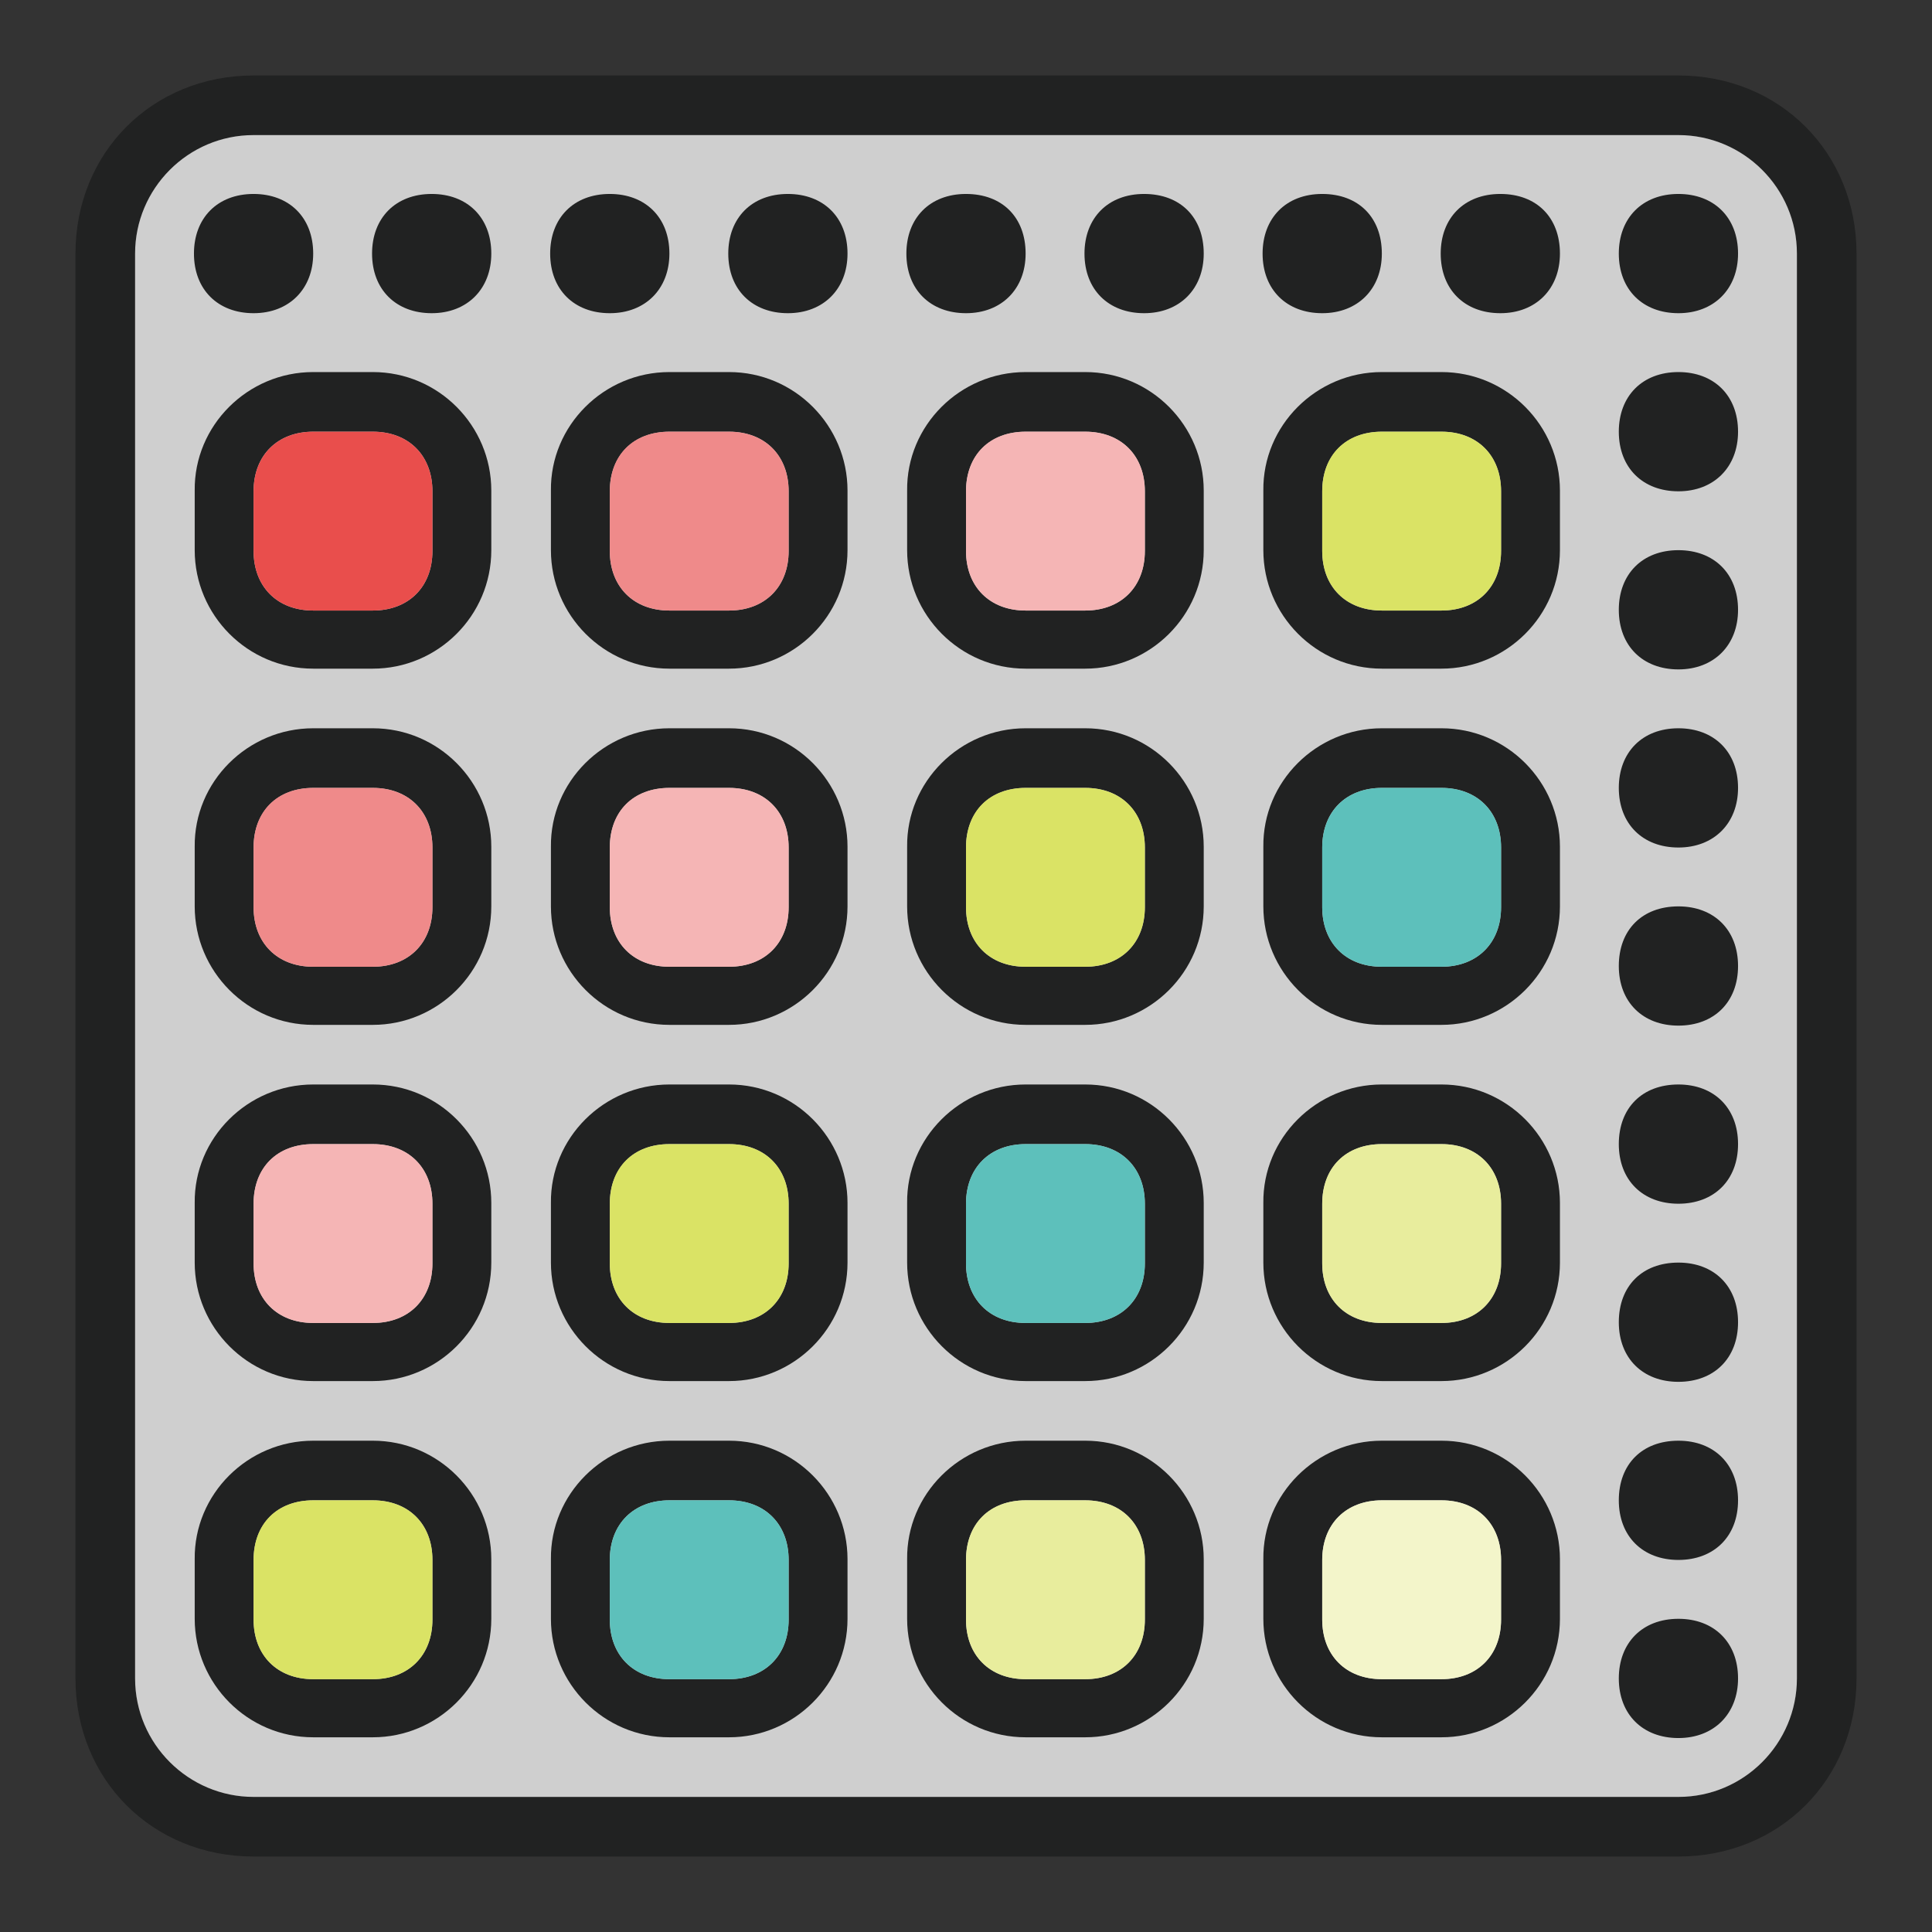
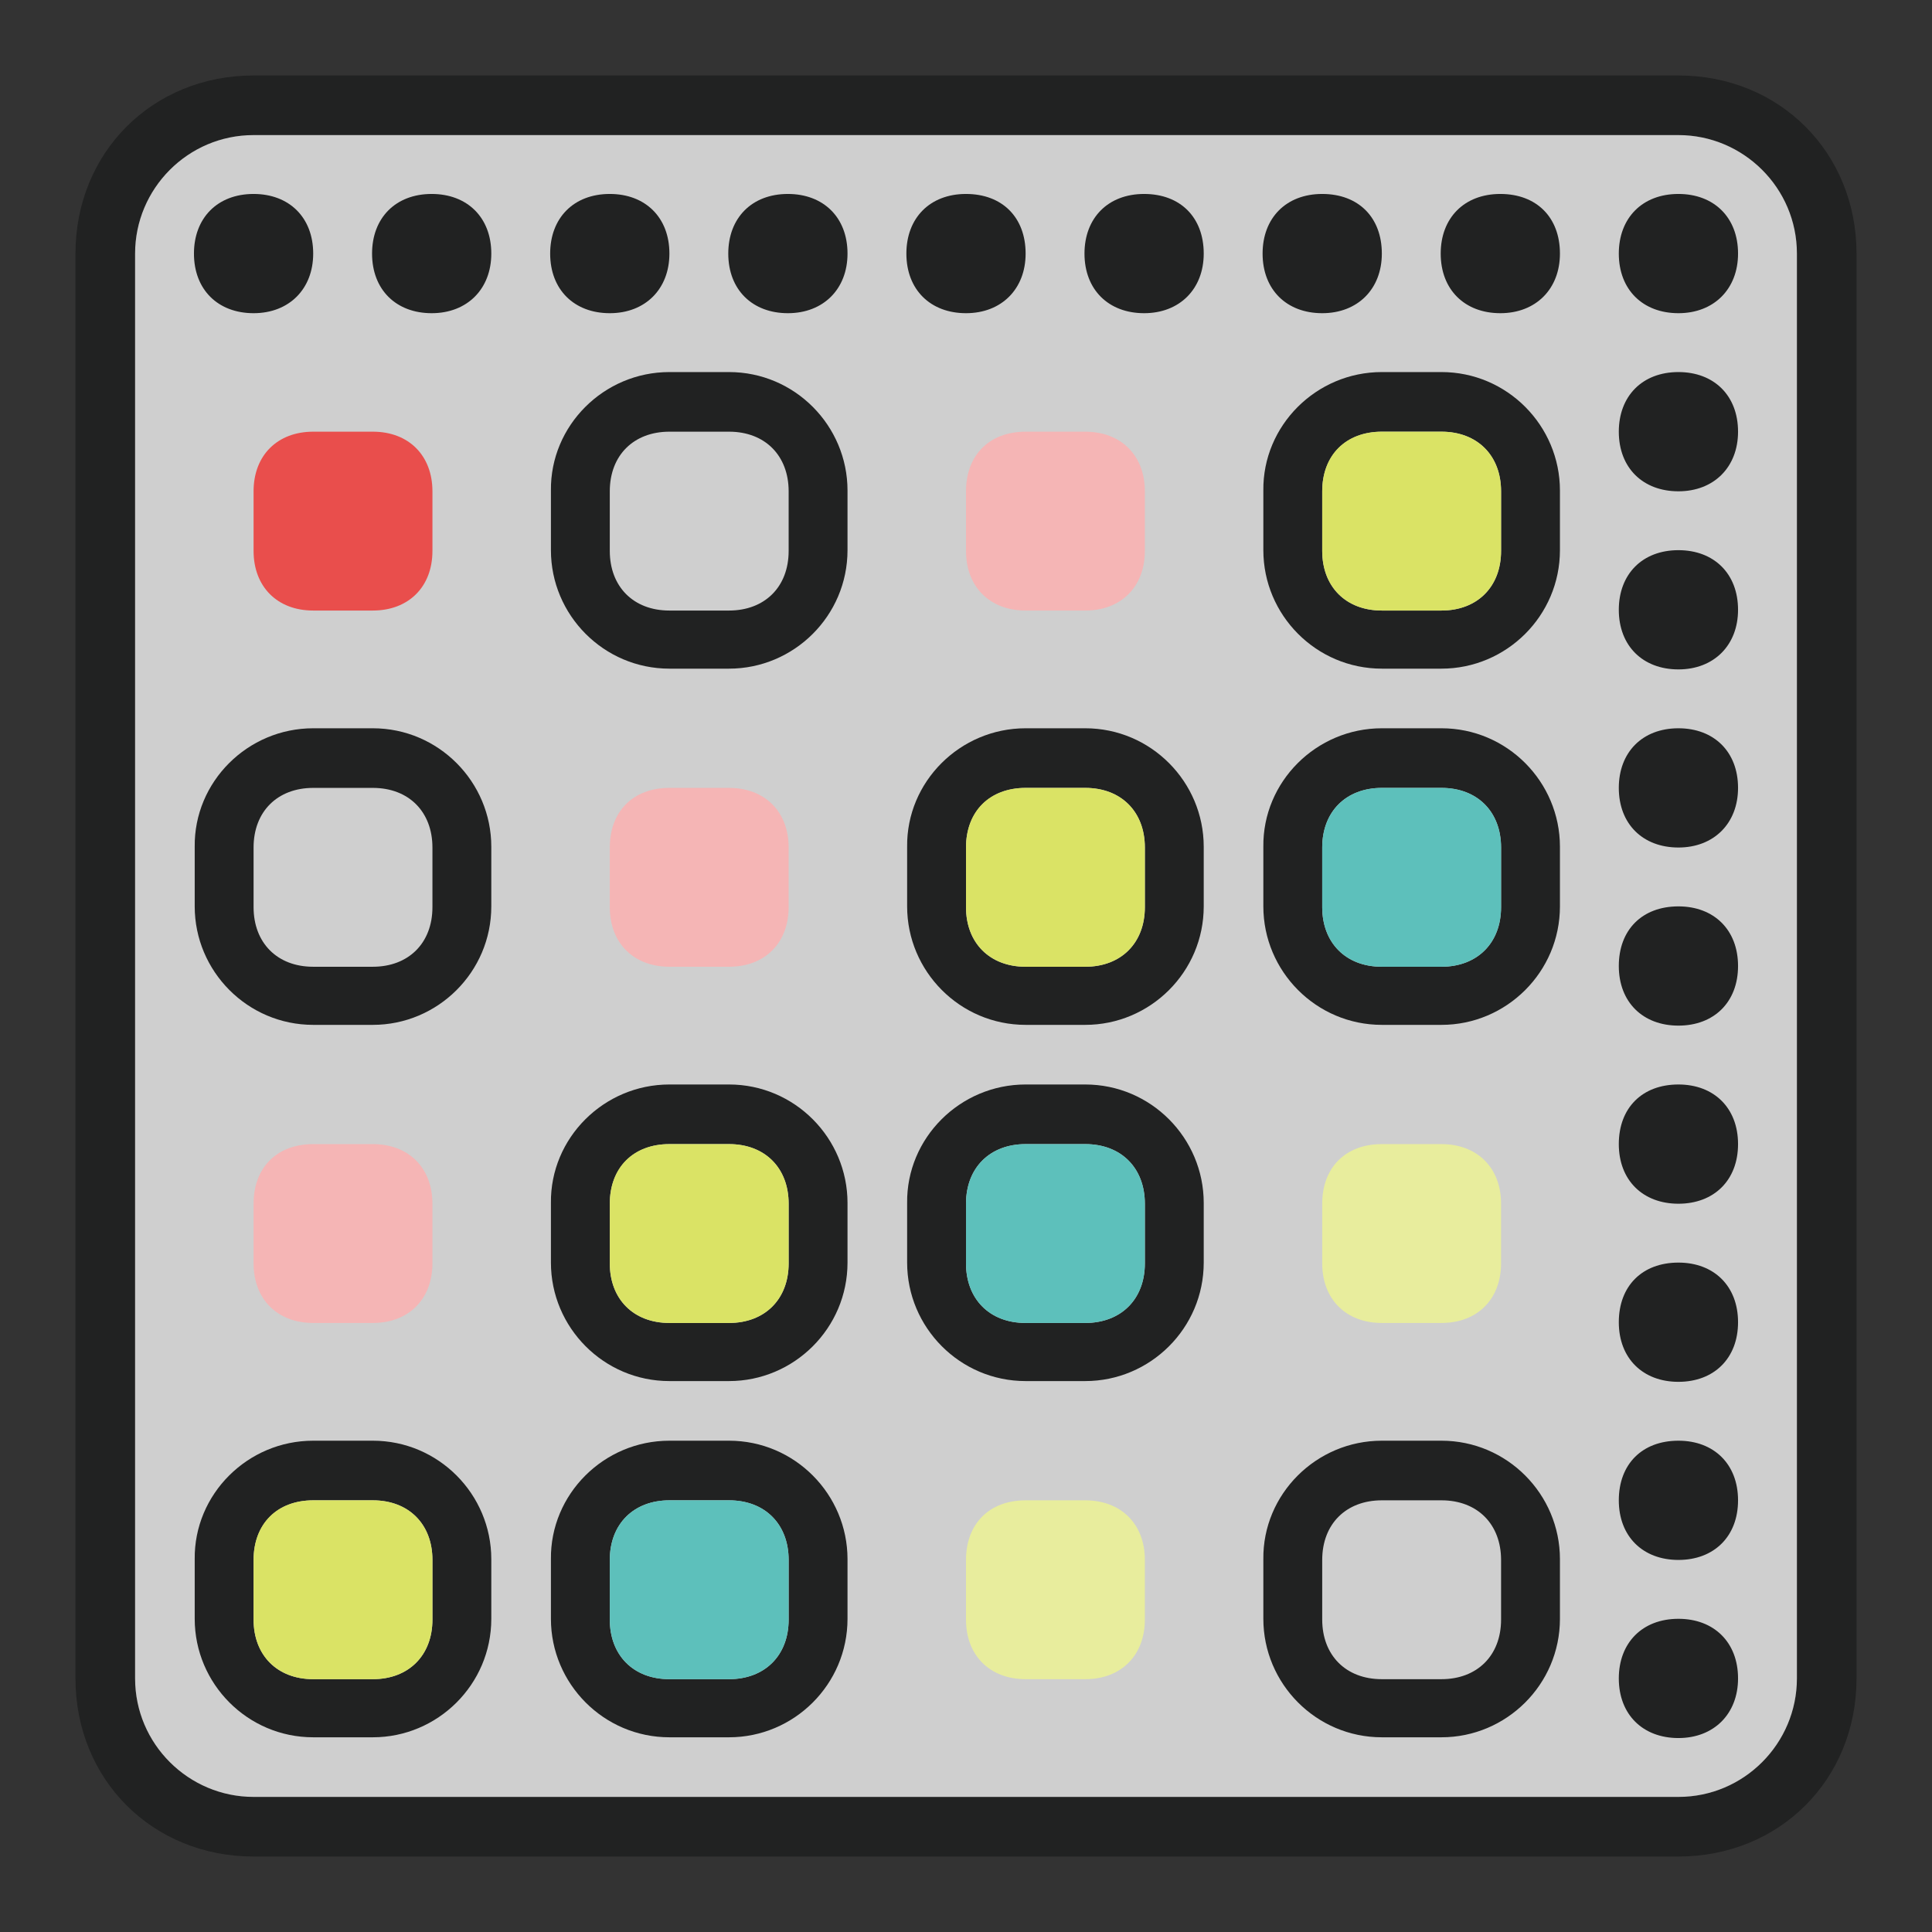
<svg xmlns="http://www.w3.org/2000/svg" version="1.1" x="0px" y="0px" viewBox="0 0 256 256" enable-background="new 0 0 256 256" xml:space="preserve">
  <rect x="0" y="0" width="256" height="256" fill="#333333" stroke="none" />
  <g>
    <path fill="#212222" d="M33.6,17.9c-8.7,0-15.7,7.1-15.7,15.7v188.8c0,8.7,7.1,15.7,15.7,15.7h188.8c8.7,0,15.7-7.1,15.7-15.7V33.6 c0-8.7-7.1-15.7-15.7-15.7H33.6z M33.6,10h188.8c13.4,0,23.6,10.2,23.6,23.6v188.8c0,13.4-10.2,23.6-23.6,23.6H33.6 C20.2,246,10,235.8,10,222.4V33.6C10,20.2,20.2,10,33.6,10z" />
    <path fill="#cfcfcf" d="M33.6,17.9c-8.7,0-15.7,7.1-15.7,15.7v188.8c0,8.7,7.1,15.7,15.7,15.7h188.8c8.7,0,15.7-7.1,15.7-15.7V33.6 c0-8.7-7.1-15.7-15.7-15.7H33.6z" />
    <path fill="#212222" d="M33.6,41.5c-4.7,0-7.9-3.1-7.9-7.9c0-4.7,3.1-7.9,7.9-7.9c4.7,0,7.9,3.1,7.9,7.9 C41.5,38.3,38.3,41.5,33.6,41.5z M57.2,41.5c-4.7,0-7.9-3.1-7.9-7.9c0-4.7,3.1-7.9,7.9-7.9c4.7,0,7.9,3.1,7.9,7.9 C65.1,38.3,61.9,41.5,57.2,41.5z M80.8,41.5c-4.7,0-7.9-3.1-7.9-7.9c0-4.7,3.1-7.9,7.9-7.9c4.7,0,7.9,3.1,7.9,7.9 C88.7,38.3,85.5,41.5,80.8,41.5z M104.4,41.5c-4.7,0-7.9-3.1-7.9-7.9c0-4.7,3.1-7.9,7.9-7.9c4.7,0,7.9,3.1,7.9,7.9 C112.3,38.3,109.1,41.5,104.4,41.5z M128,41.5c-4.7,0-7.9-3.1-7.9-7.9c0-4.7,3.1-7.9,7.9-7.9s7.9,3.1,7.9,7.9 C135.9,38.3,132.7,41.5,128,41.5z M151.6,41.5c-4.7,0-7.9-3.1-7.9-7.9c0-4.7,3.1-7.9,7.9-7.9s7.9,3.1,7.9,7.9 C159.5,38.3,156.3,41.5,151.6,41.5z M175.2,41.5c-4.7,0-7.9-3.1-7.9-7.9c0-4.7,3.1-7.9,7.9-7.9s7.9,3.1,7.9,7.9 C183.1,38.3,179.9,41.5,175.2,41.5z M198.8,41.5c-4.7,0-7.9-3.1-7.9-7.9c0-4.7,3.1-7.9,7.9-7.9s7.9,3.1,7.9,7.9 C206.7,38.3,203.5,41.5,198.8,41.5z M222.4,41.5c-4.7,0-7.9-3.1-7.9-7.9c0-4.7,3.1-7.9,7.9-7.9c4.7,0,7.9,3.1,7.9,7.9 C230.3,38.3,227.1,41.5,222.4,41.5z M222.4,65.1c-4.7,0-7.9-3.1-7.9-7.9c0-4.7,3.1-7.9,7.9-7.9c4.7,0,7.9,3.1,7.9,7.9 C230.3,61.9,227.1,65.1,222.4,65.1z M222.4,88.7c-4.7,0-7.9-3.1-7.9-7.9c0-4.7,3.1-7.9,7.9-7.9c4.7,0,7.9,3.1,7.9,7.9 C230.3,85.5,227.1,88.7,222.4,88.7z M222.4,112.3c-4.7,0-7.9-3.1-7.9-7.9c0-4.7,3.1-7.9,7.9-7.9c4.7,0,7.9,3.1,7.9,7.9 C230.3,109.1,227.1,112.3,222.4,112.3z M222.4,135.9c-4.7,0-7.9-3.1-7.9-7.9s3.1-7.9,7.9-7.9c4.7,0,7.9,3.1,7.9,7.9 S227.1,135.9,222.4,135.9z M222.4,159.5c-4.7,0-7.9-3.1-7.9-7.9s3.1-7.9,7.9-7.9c4.7,0,7.9,3.1,7.9,7.9S227.1,159.5,222.4,159.5z  M222.4,183.1c-4.7,0-7.9-3.1-7.9-7.9s3.1-7.9,7.9-7.9c4.7,0,7.9,3.1,7.9,7.9S227.1,183.1,222.4,183.1z M222.4,206.7 c-4.7,0-7.9-3.1-7.9-7.9s3.1-7.9,7.9-7.9c4.7,0,7.9,3.1,7.9,7.9S227.1,206.7,222.4,206.7z M222.4,230.3c-4.7,0-7.9-3.1-7.9-7.9 c0-4.7,3.1-7.9,7.9-7.9c4.7,0,7.9,3.1,7.9,7.9C230.3,227.1,227.1,230.3,222.4,230.3z M183.1,198.8c-4.7,0-7.9,3.1-7.9,7.9v7.9 c0,4.7,3.1,7.9,7.9,7.9h7.9c4.7,0,7.9-3.1,7.9-7.9v-7.9c0-4.7-3.1-7.9-7.9-7.9H183.1z M183.1,190.9h7.9c8.7,0,15.7,7.1,15.7,15.7 v7.9c0,8.7-7.1,15.7-15.7,15.7h-7.9c-8.7,0-15.7-7.1-15.7-15.7v-7.9C167.3,198,174.4,190.9,183.1,190.9z" />
-     <path fill="#f3f5ca" d="M183.1,198.8c-4.7,0-7.9,3.1-7.9,7.9v7.9c0,4.7,3.1,7.9,7.9,7.9h7.9c4.7,0,7.9-3.1,7.9-7.9v-7.9 c0-4.7-3.1-7.9-7.9-7.9H183.1z" />
-     <path fill="#212222" d="M41.5,57.2c-4.7,0-7.9,3.1-7.9,7.9v7.9c0,4.7,3.1,7.9,7.9,7.9h7.9c4.7,0,7.9-3.1,7.9-7.9v-7.9 c0-4.7-3.1-7.9-7.9-7.9H41.5z M41.5,49.3h7.9c8.7,0,15.7,7.1,15.7,15.7v7.9c0,8.7-7.1,15.7-15.7,15.7h-7.9 c-8.7,0-15.7-7.1-15.7-15.7v-7.9C25.7,56.4,32.8,49.3,41.5,49.3z" />
    <path fill="#e94e4c" d="M41.5,57.2c-4.7,0-7.9,3.1-7.9,7.9v7.9c0,4.7,3.1,7.9,7.9,7.9h7.9c4.7,0,7.9-3.1,7.9-7.9v-7.9 c0-4.7-3.1-7.9-7.9-7.9H41.5z" />
    <path fill="#212222" d="M88.7,57.2c-4.7,0-7.9,3.1-7.9,7.9v7.9c0,4.7,3.1,7.9,7.9,7.9h7.9c4.7,0,7.9-3.1,7.9-7.9v-7.9 c0-4.7-3.1-7.9-7.9-7.9H88.7z M88.7,49.3h7.9c8.7,0,15.7,7.1,15.7,15.7v7.9c0,8.7-7.1,15.7-15.7,15.7h-7.9 c-8.7,0-15.7-7.1-15.7-15.7v-7.9C72.9,56.4,80,49.3,88.7,49.3z M41.5,104.4c-4.7,0-7.9,3.1-7.9,7.9v7.9c0,4.7,3.1,7.9,7.9,7.9h7.9 c4.7,0,7.9-3.1,7.9-7.9v-7.9c0-4.7-3.1-7.9-7.9-7.9H41.5z M41.5,96.5h7.9c8.7,0,15.7,7.1,15.7,15.7v7.9c0,8.7-7.1,15.7-15.7,15.7 h-7.9c-8.7,0-15.7-7.1-15.7-15.7v-7.9C25.7,103.6,32.8,96.5,41.5,96.5z" />
-     <path fill="#ef8a8a" d="M88.7,57.2h7.9c4.7,0,7.9,3.1,7.9,7.9v7.9c0,4.7-3.1,7.9-7.9,7.9h-7.9c-4.7,0-7.9-3.1-7.9-7.9v-7.9 C80.8,60.3,83.9,57.2,88.7,57.2z M41.5,104.4h7.9c4.7,0,7.9,3.1,7.9,7.9v7.9c0,4.7-3.1,7.9-7.9,7.9h-7.9c-4.7,0-7.9-3.1-7.9-7.9 v-7.9C33.6,107.5,36.7,104.4,41.5,104.4z" />
    <path fill="#212222" d="M183.1,57.2c-4.7,0-7.9,3.1-7.9,7.9v7.9c0,4.7,3.1,7.9,7.9,7.9h7.9c4.7,0,7.9-3.1,7.9-7.9v-7.9 c0-4.7-3.1-7.9-7.9-7.9H183.1z M183.1,49.3h7.9c8.7,0,15.7,7.1,15.7,15.7v7.9c0,8.7-7.1,15.7-15.7,15.7h-7.9 c-8.7,0-15.7-7.1-15.7-15.7v-7.9C167.3,56.4,174.4,49.3,183.1,49.3z M135.9,104.4c-4.7,0-7.9,3.1-7.9,7.9v7.9 c0,4.7,3.1,7.9,7.9,7.9h7.9c4.7,0,7.9-3.1,7.9-7.9v-7.9c0-4.7-3.1-7.9-7.9-7.9H135.9z M135.9,96.5h7.9c8.7,0,15.7,7.1,15.7,15.7 v7.9c0,8.7-7.1,15.7-15.7,15.7h-7.9c-8.7,0-15.7-7.1-15.7-15.7v-7.9C120.1,103.6,127.2,96.5,135.9,96.5z M88.7,151.6 c-4.7,0-7.9,3.1-7.9,7.9v7.9c0,4.7,3.1,7.9,7.9,7.9h7.9c4.7,0,7.9-3.1,7.9-7.9v-7.9c0-4.7-3.1-7.9-7.9-7.9H88.7z M88.7,143.7h7.9 c8.7,0,15.7,7.1,15.7,15.7v7.9c0,8.7-7.1,15.7-15.7,15.7h-7.9c-8.7,0-15.7-7.1-15.7-15.7v-7.9C72.9,150.8,80,143.7,88.7,143.7z  M41.5,198.8c-4.7,0-7.9,3.1-7.9,7.9v7.9c0,4.7,3.1,7.9,7.9,7.9h7.9c4.7,0,7.9-3.1,7.9-7.9v-7.9c0-4.7-3.1-7.9-7.9-7.9H41.5z  M41.5,190.9h7.9c8.7,0,15.7,7.1,15.7,15.7v7.9c0,8.7-7.1,15.7-15.7,15.7h-7.9c-8.7,0-15.7-7.1-15.7-15.7v-7.9 C25.7,198,32.8,190.9,41.5,190.9z" />
    <path fill="#dae365" d="M183.1,57.2h7.9c4.7,0,7.9,3.1,7.9,7.9v7.9c0,4.7-3.1,7.9-7.9,7.9h-7.9c-4.7,0-7.9-3.1-7.9-7.9v-7.9 C175.2,60.3,178.3,57.2,183.1,57.2z M135.9,104.4h7.9c4.7,0,7.9,3.1,7.9,7.9v7.9c0,4.7-3.1,7.9-7.9,7.9h-7.9 c-4.7,0-7.9-3.1-7.9-7.9v-7.9C128,107.5,131.1,104.4,135.9,104.4z M88.7,151.6h7.9c4.7,0,7.9,3.1,7.9,7.9v7.9 c0,4.7-3.1,7.9-7.9,7.9h-7.9c-4.7,0-7.9-3.1-7.9-7.9v-7.9C80.8,154.7,83.9,151.6,88.7,151.6z M41.5,198.8h7.9 c4.7,0,7.9,3.1,7.9,7.9v7.9c0,4.7-3.1,7.9-7.9,7.9h-7.9c-4.7,0-7.9-3.1-7.9-7.9v-7.9C33.6,201.9,36.7,198.8,41.5,198.8z" />
    <path fill="#212222" d="M183.1,104.4c-4.7,0-7.9,3.1-7.9,7.9v7.9c0,4.7,3.1,7.9,7.9,7.9h7.9c4.7,0,7.9-3.1,7.9-7.9v-7.9 c0-4.7-3.1-7.9-7.9-7.9H183.1z M183.1,96.5h7.9c8.7,0,15.7,7.1,15.7,15.7v7.9c0,8.7-7.1,15.7-15.7,15.7h-7.9 c-8.7,0-15.7-7.1-15.7-15.7v-7.9C167.3,103.6,174.4,96.5,183.1,96.5z M135.9,151.6c-4.7,0-7.9,3.1-7.9,7.9v7.9 c0,4.7,3.1,7.9,7.9,7.9h7.9c4.7,0,7.9-3.1,7.9-7.9v-7.9c0-4.7-3.1-7.9-7.9-7.9H135.9z M135.9,143.7h7.9c8.7,0,15.7,7.1,15.7,15.7 v7.9c0,8.7-7.1,15.7-15.7,15.7h-7.9c-8.7,0-15.7-7.1-15.7-15.7v-7.9C120.1,150.8,127.2,143.7,135.9,143.7z M88.7,198.8 c-4.7,0-7.9,3.1-7.9,7.9v7.9c0,4.7,3.1,7.9,7.9,7.9h7.9c4.7,0,7.9-3.1,7.9-7.9v-7.9c0-4.7-3.1-7.9-7.9-7.9H88.7z M88.7,190.9h7.9 c8.7,0,15.7,7.1,15.7,15.7v7.9c0,8.7-7.1,15.7-15.7,15.7h-7.9c-8.7,0-15.7-7.1-15.7-15.7v-7.9C72.9,198,80,190.9,88.7,190.9z" />
    <path fill="#5dc0bb" d="M183.1,104.4c-4.7,0-7.9,3.1-7.9,7.9v7.9c0,4.7,3.1,7.9,7.9,7.9h7.9c4.7,0,7.9-3.1,7.9-7.9v-7.9 c0-4.7-3.1-7.9-7.9-7.9H183.1z M135.9,151.6c-4.7,0-7.9,3.1-7.9,7.9v7.9c0,4.7,3.1,7.9,7.9,7.9h7.9c4.7,0,7.9-3.1,7.9-7.9v-7.9 c0-4.7-3.1-7.9-7.9-7.9H135.9z M88.7,198.8c-4.7,0-7.9,3.1-7.9,7.9v7.9c0,4.7,3.1,7.9,7.9,7.9h7.9c4.7,0,7.9-3.1,7.9-7.9v-7.9 c0-4.7-3.1-7.9-7.9-7.9H88.7z" />
-     <path fill="#212222" d="M135.9,57.2c-4.7,0-7.9,3.1-7.9,7.9v7.9c0,4.7,3.1,7.9,7.9,7.9h7.9c4.7,0,7.9-3.1,7.9-7.9v-7.9 c0-4.7-3.1-7.9-7.9-7.9H135.9z M135.9,49.3h7.9c8.7,0,15.7,7.1,15.7,15.7v7.9c0,8.7-7.1,15.7-15.7,15.7h-7.9 c-8.7,0-15.7-7.1-15.7-15.7v-7.9C120.1,56.4,127.2,49.3,135.9,49.3z M88.7,104.4c-4.7,0-7.9,3.1-7.9,7.9v7.9c0,4.7,3.1,7.9,7.9,7.9 h7.9c4.7,0,7.9-3.1,7.9-7.9v-7.9c0-4.7-3.1-7.9-7.9-7.9H88.7z M88.7,96.5h7.9c8.7,0,15.7,7.1,15.7,15.7v7.9 c0,8.7-7.1,15.7-15.7,15.7h-7.9c-8.7,0-15.7-7.1-15.7-15.7v-7.9C72.9,103.6,80,96.5,88.7,96.5z M41.5,151.6c-4.7,0-7.9,3.1-7.9,7.9 v7.9c0,4.7,3.1,7.9,7.9,7.9h7.9c4.7,0,7.9-3.1,7.9-7.9v-7.9c0-4.7-3.1-7.9-7.9-7.9H41.5z M41.5,143.7h7.9c8.7,0,15.7,7.1,15.7,15.7 v7.9c0,8.7-7.1,15.7-15.7,15.7h-7.9c-8.7,0-15.7-7.1-15.7-15.7v-7.9C25.7,150.8,32.8,143.7,41.5,143.7z" />
    <path fill="#f5b5b5" d="M135.9,57.2h7.9c4.7,0,7.9,3.1,7.9,7.9v7.9c0,4.7-3.1,7.9-7.9,7.9h-7.9c-4.7,0-7.9-3.1-7.9-7.9v-7.9 C128,60.3,131.1,57.2,135.9,57.2z M88.7,104.4h7.9c4.7,0,7.9,3.1,7.9,7.9v7.9c0,4.7-3.1,7.9-7.9,7.9h-7.9c-4.7,0-7.9-3.1-7.9-7.9 v-7.9C80.8,107.5,83.9,104.4,88.7,104.4z M41.5,151.6h7.9c4.7,0,7.9,3.1,7.9,7.9v7.9c0,4.7-3.1,7.9-7.9,7.9h-7.9 c-4.7,0-7.9-3.1-7.9-7.9v-7.9C33.6,154.7,36.7,151.6,41.5,151.6z" />
-     <path fill="#212222" d="M183.1,151.6c-4.7,0-7.9,3.1-7.9,7.9v7.9c0,4.7,3.1,7.9,7.9,7.9h7.9c4.7,0,7.9-3.1,7.9-7.9v-7.9 c0-4.7-3.1-7.9-7.9-7.9H183.1z M183.1,143.7h7.9c8.7,0,15.7,7.1,15.7,15.7v7.9c0,8.7-7.1,15.7-15.7,15.7h-7.9 c-8.7,0-15.7-7.1-15.7-15.7v-7.9C167.3,150.8,174.4,143.7,183.1,143.7z M135.9,198.8c-4.7,0-7.9,3.1-7.9,7.9v7.9 c0,4.7,3.1,7.9,7.9,7.9h7.9c4.7,0,7.9-3.1,7.9-7.9v-7.9c0-4.7-3.1-7.9-7.9-7.9H135.9z M135.9,190.9h7.9c8.7,0,15.7,7.1,15.7,15.7 v7.9c0,8.7-7.1,15.7-15.7,15.7h-7.9c-8.7,0-15.7-7.1-15.7-15.7v-7.9C120.1,198,127.2,190.9,135.9,190.9z" />
    <path fill="#e8ed9d" d="M183.1,151.6h7.9c4.7,0,7.9,3.1,7.9,7.9v7.9c0,4.7-3.1,7.9-7.9,7.9h-7.9c-4.7,0-7.9-3.1-7.9-7.9v-7.9 C175.2,154.7,178.3,151.6,183.1,151.6z M135.9,198.8h7.9c4.7,0,7.9,3.1,7.9,7.9v7.9c0,4.7-3.1,7.9-7.9,7.9h-7.9 c-4.7,0-7.9-3.1-7.9-7.9v-7.9C128,201.9,131.1,198.8,135.9,198.8z" />
  </g>
</svg>